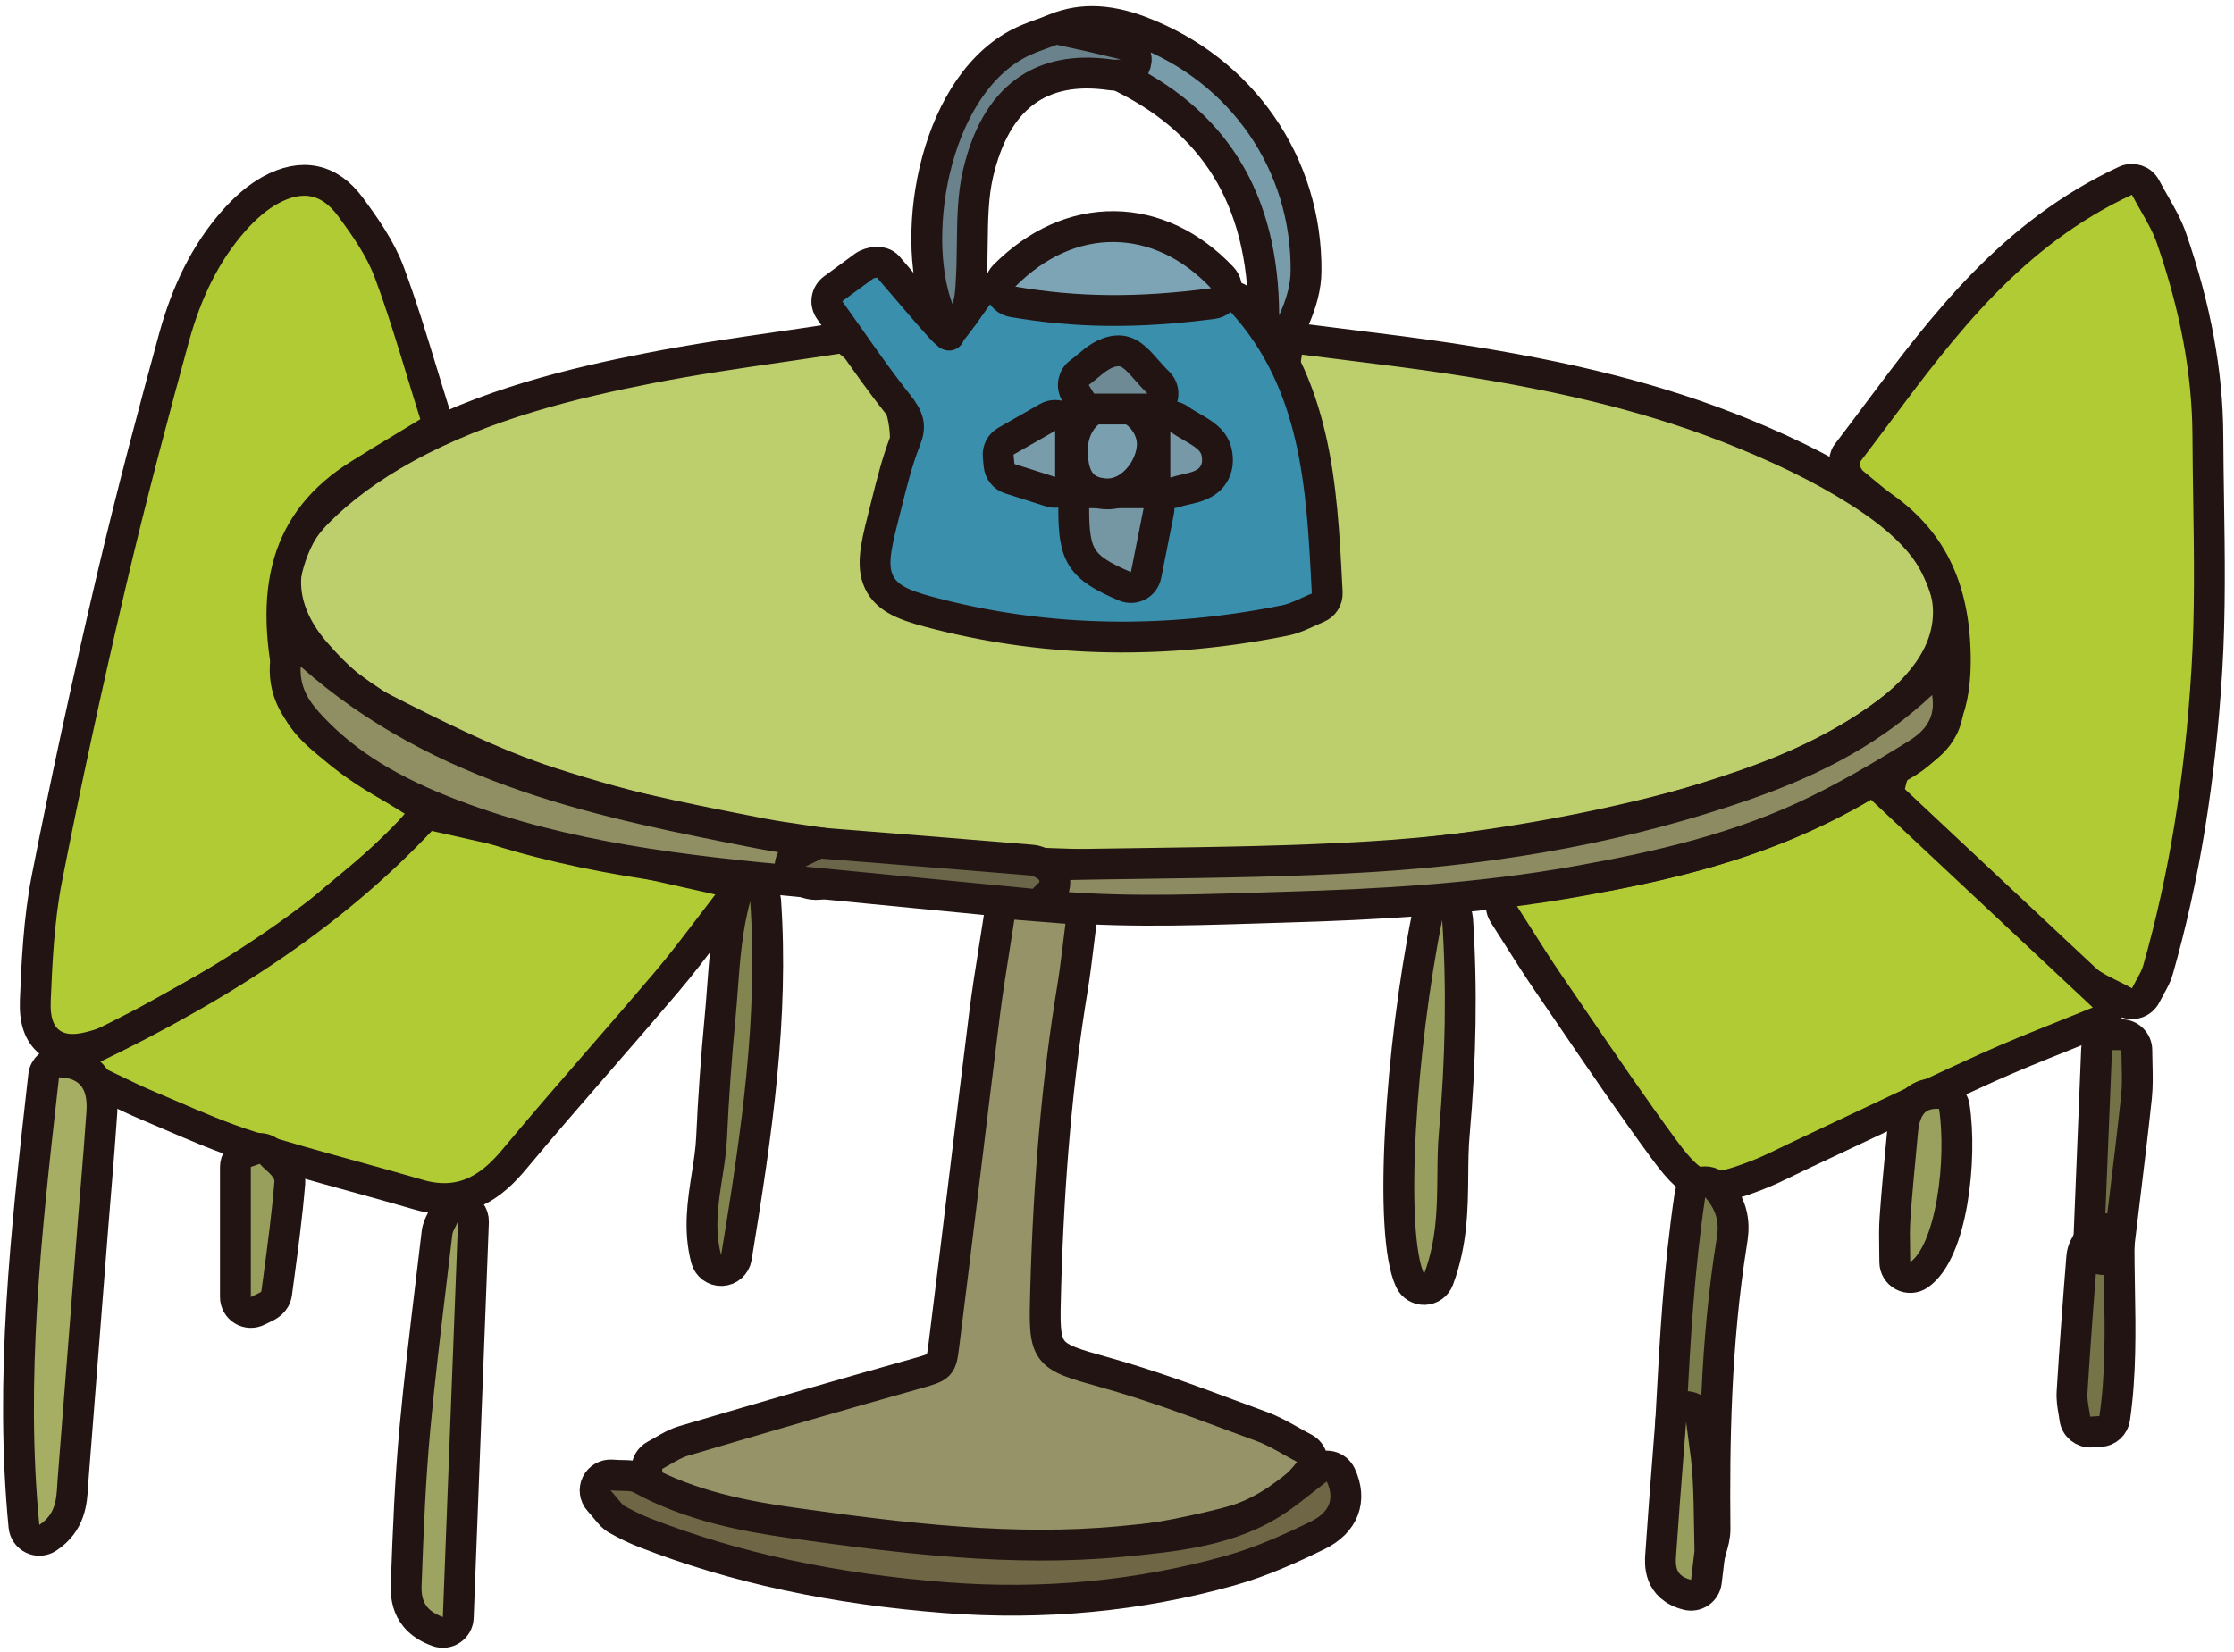
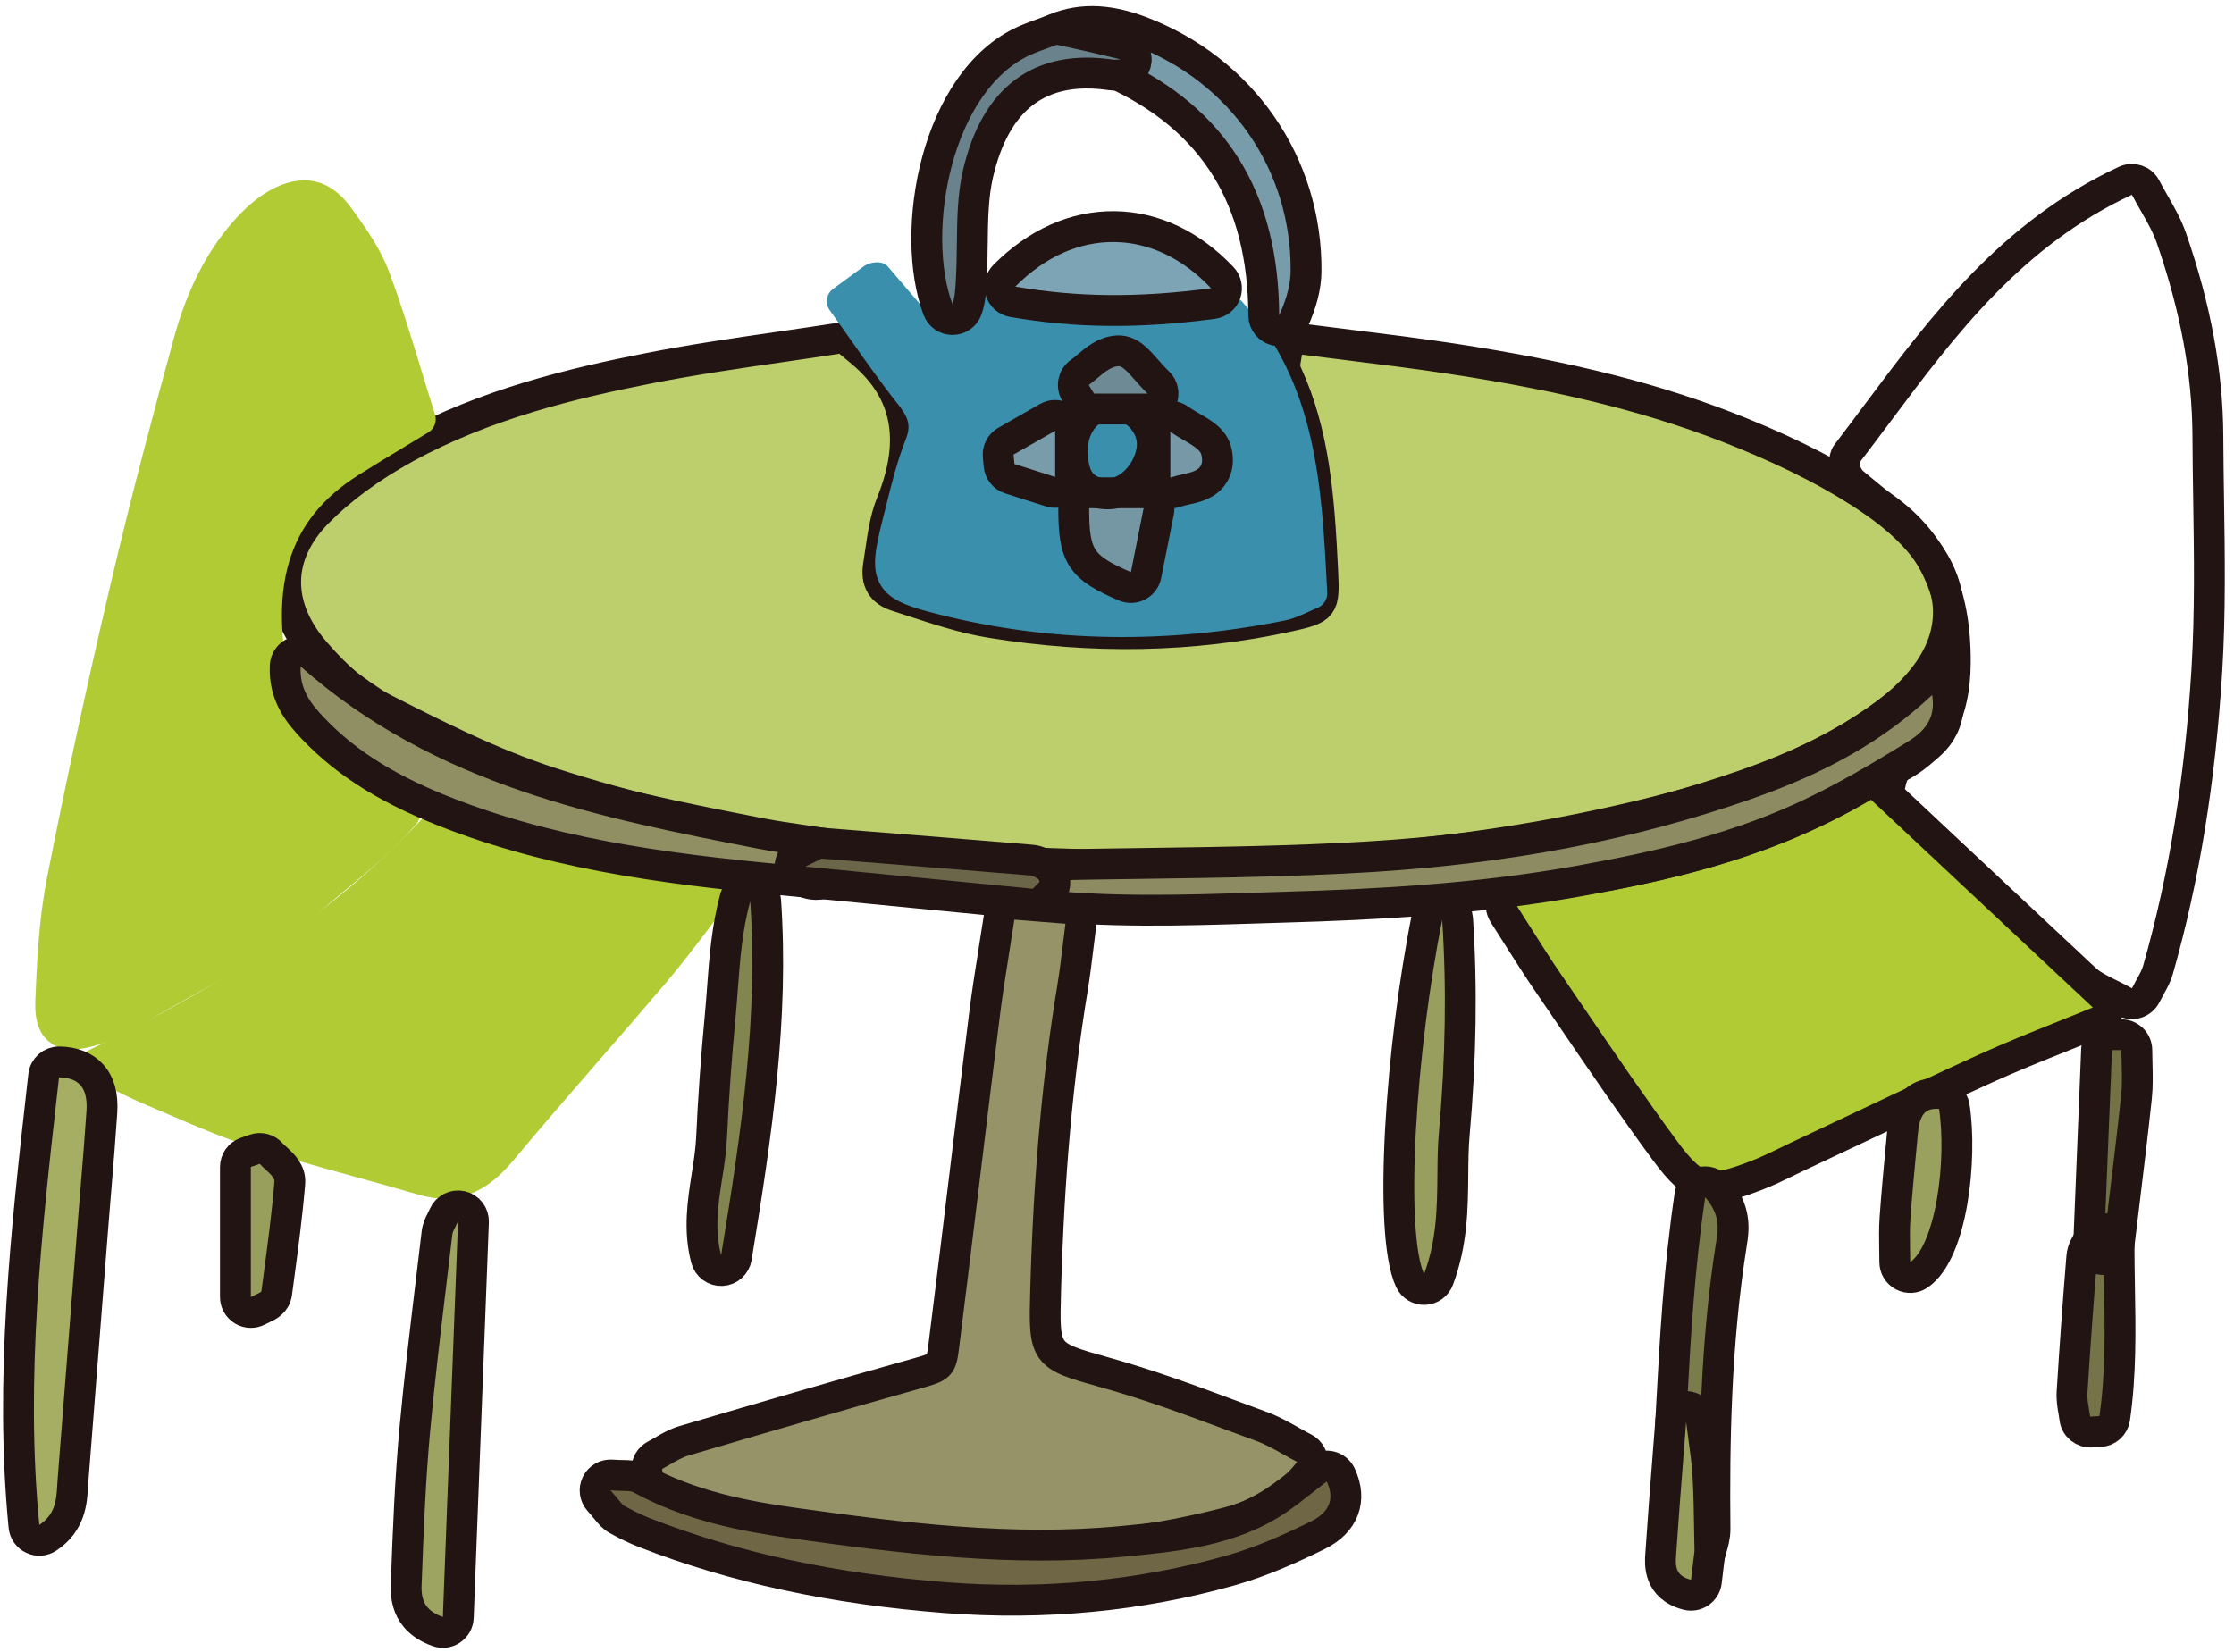
<svg xmlns="http://www.w3.org/2000/svg" width="169" height="125" viewBox="0 0 169 125" fill="none">
  <path d="M98.64 25.674L102.095 26.108C104.655 26.426 107.216 26.743 109.766 27.131C118.816 28.507 125.606 30.243 131.778 32.758C135.77 34.383 139.008 36.067 141.676 37.904C145.499 40.535 147.423 43.391 147.395 46.392C147.367 49.423 145.355 52.282 141.415 54.888C135.862 58.563 129.572 60.391 124.152 61.694C111.783 64.668 98.534 65.856 82.455 65.432C66.395 65.008 53.436 63.036 41.676 59.226C37.148 57.759 32.891 55.591 28.775 53.494C27.14 52.662 25.517 51.294 23.814 49.312C20.792 45.799 20.88 41.944 24.058 38.74C25.815 36.968 28.031 35.339 30.647 33.899C36.672 30.582 43.368 28.982 49.123 27.855C52.464 27.2 55.839 26.711 59.102 26.238C60.527 26.031 61.935 25.827 63.319 25.612C63.651 25.56 63.988 25.654 64.246 25.868L64.74 26.28L65.255 26.712C68.648 29.604 69.365 33.312 67.448 38.05C66.975 39.216 66.784 40.535 66.583 41.932L66.451 42.816C66.269 43.994 66.712 44.736 67.807 45.09L68.952 45.463C70.909 46.106 72.932 46.77 74.927 47.096C82.712 48.368 90.297 48.212 97.469 46.634C100.12 46.05 100.192 45.955 100.064 43.267C99.79 37.519 99.413 32.763 97.332 28.247C97.133 27.819 97.206 27.432 97.263 27.123L97.332 26.694C97.368 26.384 97.527 26.102 97.773 25.91C98.019 25.719 98.331 25.634 98.64 25.674Z" fill="#BDCE6C" />
  <path d="M98.64 25.674L102.095 26.108C104.655 26.426 107.216 26.743 109.766 27.131C118.816 28.507 125.606 30.243 131.778 32.758C135.77 34.383 139.008 36.067 141.676 37.904C145.499 40.535 147.423 43.391 147.395 46.392C147.367 49.423 145.355 52.282 141.415 54.888C135.862 58.563 129.572 60.391 124.152 61.694C111.783 64.668 98.534 65.856 82.455 65.432C66.395 65.008 53.436 63.036 41.676 59.226C37.148 57.759 32.891 55.591 28.775 53.494C27.14 52.662 25.517 51.294 23.814 49.312C20.792 45.799 20.88 41.944 24.058 38.74C25.815 36.968 28.031 35.339 30.647 33.899C36.672 30.582 43.368 28.982 49.123 27.855C52.464 27.2 55.839 26.711 59.102 26.238C60.527 26.031 61.935 25.827 63.319 25.612C63.651 25.56 63.988 25.654 64.246 25.868L64.74 26.28L65.255 26.712C68.648 29.604 69.365 33.312 67.448 38.05C66.975 39.216 66.784 40.535 66.583 41.932L66.451 42.816C66.269 43.994 66.712 44.736 67.807 45.09L68.952 45.463C70.909 46.106 72.932 46.77 74.927 47.096C82.712 48.368 90.297 48.212 97.469 46.634C100.12 46.05 100.192 45.955 100.064 43.267C99.79 37.519 99.413 32.763 97.332 28.247C97.133 27.819 97.206 27.432 97.263 27.123L97.332 26.694C97.368 26.384 97.527 26.102 97.773 25.91C98.019 25.719 98.331 25.634 98.64 25.674Z" stroke="#221413" stroke-width="2.333" stroke-miterlimit="10" stroke-linecap="round" stroke-linejoin="round" />
-   <path d="M162.31 14.194C162.544 14.638 162.778 15.049 163.002 15.441C163.492 16.298 163.953 17.108 164.265 18.009C166.1 23.305 167.002 28.2 167.024 32.97C167.03 34.57 167.056 36.172 167.08 37.774C167.144 42.005 167.21 46.381 166.948 50.686C166.44 59.014 165.229 66.441 163.248 73.39C163.125 73.82 162.928 74.18 162.697 74.596L162.322 75.299C162.178 75.585 161.924 75.798 161.618 75.891C161.313 75.984 160.982 75.948 160.705 75.79C160.368 75.598 160.025 75.43 159.69 75.265C158.901 74.874 158.084 74.472 157.401 73.842C153.837 70.555 150.317 67.221 146.824 63.913L143.296 60.574C142.974 60.272 142.852 59.813 142.98 59.39C143.102 58.833 143.217 58.285 143.764 57.983C146.614 56.414 147.894 53.992 147.918 50.13C147.949 44.765 146.24 41.041 142.538 38.406C141.909 37.958 141.313 37.462 140.72 36.964L140.122 36.468C139.965 36.338 139.737 35.962 139.664 35.772C139.521 35.394 139.46 34.666 139.706 34.346C140.47 33.349 141.225 32.34 141.98 31.329C146.994 24.619 152.181 17.682 160.785 13.678C161.35 13.415 162.021 13.643 162.31 14.194Z" fill="#B0CB34" />
  <path d="M162.31 14.194C162.544 14.638 162.778 15.049 163.002 15.441C163.492 16.298 163.953 17.108 164.265 18.009C166.1 23.305 167.002 28.2 167.024 32.97C167.03 34.57 167.056 36.172 167.08 37.774C167.144 42.005 167.21 46.381 166.948 50.686C166.44 59.014 165.229 66.441 163.248 73.39C163.125 73.82 162.928 74.18 162.697 74.596L162.322 75.299C162.178 75.585 161.924 75.798 161.618 75.891C161.313 75.984 160.982 75.948 160.705 75.79C160.368 75.598 160.025 75.43 159.69 75.265C158.901 74.874 158.084 74.472 157.401 73.842C153.837 70.555 150.317 67.221 146.824 63.913L143.296 60.574C142.974 60.272 142.852 59.813 142.98 59.39C143.102 58.833 143.217 58.285 143.764 57.983C146.614 56.414 147.894 53.992 147.918 50.13C147.949 44.765 146.24 41.041 142.538 38.406C141.909 37.958 141.313 37.462 140.72 36.964L140.122 36.468C139.965 36.338 139.737 35.962 139.664 35.772C139.521 35.394 139.46 34.666 139.706 34.346C140.47 33.349 141.225 32.34 141.98 31.329C146.994 24.619 152.181 17.682 160.785 13.678C161.35 13.415 162.021 13.643 162.31 14.194Z" stroke="#221413" stroke-width="2.333" stroke-miterlimit="10" stroke-linecap="round" stroke-linejoin="round" />
  <path d="M32.403 32.715L30.63 33.79C29.419 34.521 28.258 35.221 27.111 35.945C21.699 39.358 20.173 44.537 22.161 52.734C22.627 54.657 24.471 56.018 26.255 57.334L26.947 57.849C27.791 58.484 28.701 59.032 29.694 59.632C30.19 59.932 30.705 60.242 31.243 60.582C31.529 60.762 31.722 61.057 31.774 61.392C31.825 61.725 31.729 62.065 31.51 62.324C29.919 64.2 28.086 65.722 26.313 67.194C25.627 67.762 24.945 68.329 24.278 68.914C21.182 71.634 17.618 73.624 14.171 75.548C12.778 76.325 11.385 77.102 10.022 77.928C9.167 78.445 8.15 78.858 6.91 79.192C5.535 79.559 4.497 79.442 3.733 78.832C2.957 78.21 2.609 77.188 2.671 75.706C2.783 73.001 2.925 69.634 3.547 66.462C4.938 59.383 6.517 52.086 8.375 44.154C9.962 37.376 11.762 30.67 13.153 25.585C14.141 21.973 15.602 19.093 17.623 16.778C18.555 15.71 19.507 14.905 20.451 14.386C22.835 13.074 24.929 13.509 26.503 15.645C27.623 17.163 28.774 18.797 29.443 20.591C30.377 23.094 31.167 25.692 31.933 28.205C32.254 29.256 32.575 30.31 32.909 31.367C33.07 31.88 32.862 32.437 32.403 32.715Z" fill="#B0CB34" />
-   <path d="M32.403 32.715L30.63 33.79C29.419 34.521 28.258 35.221 27.111 35.945C21.699 39.358 20.173 44.537 22.161 52.734C22.627 54.657 24.471 56.018 26.255 57.334L26.947 57.849C27.791 58.484 28.701 59.032 29.694 59.632C30.19 59.932 30.705 60.242 31.243 60.582C31.529 60.762 31.722 61.057 31.774 61.392C31.825 61.725 31.729 62.065 31.51 62.324C29.919 64.2 28.086 65.722 26.313 67.194C25.627 67.762 24.945 68.329 24.278 68.914C21.182 71.634 17.618 73.624 14.171 75.548C12.778 76.325 11.385 77.102 10.022 77.928C9.167 78.445 8.15 78.858 6.91 79.192C5.535 79.559 4.497 79.442 3.733 78.832C2.957 78.21 2.609 77.188 2.671 75.706C2.783 73.001 2.925 69.634 3.547 66.462C4.938 59.383 6.517 52.086 8.375 44.154C9.962 37.376 11.762 30.67 13.153 25.585C14.141 21.973 15.602 19.093 17.623 16.778C18.555 15.71 19.507 14.905 20.451 14.386C22.835 13.074 24.929 13.509 26.503 15.645C27.623 17.163 28.774 18.797 29.443 20.591C30.377 23.094 31.167 25.692 31.933 28.205C32.254 29.256 32.575 30.31 32.909 31.367C33.07 31.88 32.862 32.437 32.403 32.715Z" stroke="#221413" stroke-width="2.333" stroke-miterlimit="10" stroke-linecap="round" stroke-linejoin="round" />
  <path d="M114.576 67.371C124.84 65.937 133.252 64.051 140.946 59.503C141.392 59.239 141.958 59.3 142.337 59.655L149.49 66.357L159.117 75.376C159.406 75.647 159.538 76.047 159.466 76.437C159.394 76.828 159.129 77.156 158.762 77.307L156.022 78.412C154.07 79.193 152.164 79.957 150.294 80.804C146.962 82.316 143.656 83.881 140.348 85.447L136.01 87.495L135.148 87.911C134.408 88.271 133.666 88.631 132.9 88.925C129.321 90.297 128.328 90.285 125.934 87.033C123.52 83.753 121.225 80.385 118.93 77.017L117.069 74.292C116.334 73.221 115.64 72.124 114.884 70.929L113.756 69.157C113.541 68.823 113.51 68.401 113.677 68.04C113.842 67.677 114.181 67.425 114.576 67.371Z" fill="#B0CB34" />
  <path d="M114.576 67.371C124.84 65.937 133.252 64.051 140.946 59.503C141.392 59.239 141.958 59.3 142.337 59.655L149.49 66.357L159.117 75.376C159.406 75.647 159.538 76.047 159.466 76.437C159.394 76.828 159.129 77.156 158.762 77.307L156.022 78.412C154.07 79.193 152.164 79.957 150.294 80.804C146.962 82.316 143.656 83.881 140.348 85.447L136.01 87.495L135.148 87.911C134.408 88.271 133.666 88.631 132.9 88.925C129.321 90.297 128.328 90.285 125.934 87.033C123.52 83.753 121.225 80.385 118.93 77.017L117.069 74.292C116.334 73.221 115.64 72.124 114.884 70.929L113.756 69.157C113.541 68.823 113.51 68.401 113.677 68.04C113.842 67.677 114.181 67.425 114.576 67.371Z" stroke="#221413" stroke-width="2.333" stroke-miterlimit="10" stroke-linecap="round" stroke-linejoin="round" />
  <path d="M6.728 79.454C17.593 74.235 25.566 68.711 31.817 62.07C32.1 61.77 32.52 61.641 32.921 61.731L49.796 65.515L54.37 66.542C54.761 66.629 55.078 66.91 55.213 67.286C55.349 67.662 55.282 68.081 55.037 68.395L53.64 70.221C52.59 71.602 51.533 72.994 50.404 74.326C48.749 76.278 47.07 78.21 45.392 80.142C43.216 82.649 41.038 85.154 38.914 87.703C37.416 89.503 35.236 91.435 31.669 90.391C30.024 89.91 28.37 89.454 26.718 88.997C24.08 88.269 21.442 87.539 18.836 86.711C16.786 86.059 14.794 85.202 12.868 84.371L11.128 83.629C10.248 83.258 9.388 82.842 8.369 82.347L6.733 81.559C6.326 81.367 6.068 80.958 6.066 80.509C6.065 80.059 6.322 79.649 6.728 79.454Z" fill="#B0CB34" />
-   <path d="M6.728 79.454C17.593 74.235 25.566 68.711 31.817 62.07C32.1 61.77 32.52 61.641 32.921 61.731L49.796 65.515L54.37 66.542C54.761 66.629 55.078 66.91 55.213 67.286C55.349 67.662 55.282 68.081 55.037 68.395L53.64 70.221C52.59 71.602 51.533 72.994 50.404 74.326C48.749 76.278 47.07 78.21 45.392 80.142C43.216 82.649 41.038 85.154 38.914 87.703C37.416 89.503 35.236 91.435 31.669 90.391C30.024 89.91 28.37 89.454 26.718 88.997C24.08 88.269 21.442 87.539 18.836 86.711C16.786 86.059 14.794 85.202 12.868 84.371L11.128 83.629C10.248 83.258 9.388 82.842 8.369 82.347L6.733 81.559C6.326 81.367 6.068 80.958 6.066 80.509C6.065 80.059 6.322 79.649 6.728 79.454Z" stroke="#221413" stroke-width="2.333" stroke-miterlimit="10" stroke-linecap="round" stroke-linejoin="round" />
  <path d="M99.048 111.326C97.077 113.867 94.573 114.764 92.612 115.263C86.05 116.93 79.63 117.495 73.53 116.944C67.374 116.39 61.357 115.527 56.282 114.758C54.704 114.519 53.19 114.015 51.726 113.528C51.081 113.314 50.437 113.099 49.789 112.908C49.308 112.767 48.97 112.332 48.953 111.831L48.93 111.18C48.914 110.731 49.158 110.312 49.557 110.104L50.124 109.784C50.597 109.506 51.133 109.192 51.748 109.011C57.58 107.291 63.417 105.587 69.27 103.944C71.197 103.403 71.197 103.403 71.405 101.762C71.965 97.319 72.505 92.872 73.045 88.427C73.518 84.528 73.993 80.631 74.48 76.734C74.684 75.103 74.941 73.479 75.208 71.799L75.582 69.408C75.674 68.803 76.217 68.372 76.828 68.42L78.354 68.542L80.693 68.727C81.012 68.751 81.305 68.907 81.506 69.155C81.708 69.403 81.798 69.723 81.757 70.04L81.561 71.616C81.429 72.696 81.306 73.71 81.14 74.715C80.006 81.58 79.341 89.05 79.105 97.55C78.965 102.547 78.965 102.547 83.585 103.838C86.973 104.787 90.016 105.918 92.957 107.012L95.441 107.93C96.185 108.2 96.885 108.588 97.641 109.014C97.968 109.198 98.305 109.388 98.666 109.576C98.972 109.736 99.192 110.024 99.265 110.362C99.34 110.699 99.26 111.052 99.048 111.326Z" fill="#959367" />
  <path d="M99.048 111.326C97.077 113.867 94.573 114.764 92.612 115.263C86.05 116.93 79.63 117.495 73.53 116.944C67.374 116.39 61.357 115.527 56.282 114.758C54.704 114.519 53.19 114.015 51.726 113.528C51.081 113.314 50.437 113.099 49.789 112.908C49.308 112.767 48.97 112.332 48.953 111.831L48.93 111.18C48.914 110.731 49.158 110.312 49.557 110.104L50.124 109.784C50.597 109.506 51.133 109.192 51.748 109.011C57.58 107.291 63.417 105.587 69.27 103.944C71.197 103.403 71.197 103.403 71.405 101.762C71.965 97.319 72.505 92.872 73.045 88.427C73.518 84.528 73.993 80.631 74.48 76.734C74.684 75.103 74.941 73.479 75.208 71.799L75.582 69.408C75.674 68.803 76.217 68.372 76.828 68.42L78.354 68.542L80.693 68.727C81.012 68.751 81.305 68.907 81.506 69.155C81.708 69.403 81.798 69.723 81.757 70.04L81.561 71.616C81.429 72.696 81.306 73.71 81.14 74.715C80.006 81.58 79.341 89.05 79.105 97.55C78.965 102.547 78.965 102.547 83.585 103.838C86.973 104.787 90.016 105.918 92.957 107.012L95.441 107.93C96.185 108.2 96.885 108.588 97.641 109.014C97.968 109.198 98.305 109.388 98.666 109.576C98.972 109.736 99.192 110.024 99.265 110.362C99.34 110.699 99.26 111.052 99.048 111.326Z" stroke="#221413" stroke-width="2.333" stroke-miterlimit="10" stroke-linecap="round" stroke-linejoin="round" />
  <path d="M63.027 21.852L65.341 20.154C65.831 19.792 66.755 19.695 67.154 20.156L68.385 21.592C69.302 22.667 70.205 23.726 71.138 24.758C71.602 25.271 71.781 25.351 71.799 25.358C71.638 25.351 71.81 25.253 72.238 24.713C72.653 24.191 73.035 23.643 73.433 23.079L74.015 22.256C74.311 21.844 74.842 21.671 75.326 21.829C80.866 23.647 86.362 23.384 92.91 22.43C93.294 22.373 93.679 22.512 93.941 22.797C99.59 28.984 99.991 36.808 100.379 44.376L100.403 44.844C100.429 45.342 100.137 45.799 99.675 45.986C99.425 46.087 99.186 46.197 98.954 46.304C98.402 46.557 97.833 46.82 97.191 46.948C88.218 48.755 79.431 48.604 71.075 46.5C68.855 45.941 67.345 45.484 66.622 44.27C65.894 43.05 66.202 41.548 66.795 39.22L67.053 38.192C67.459 36.556 67.879 34.865 68.517 33.249C68.911 32.247 68.778 31.647 67.921 30.573C66.683 29.021 65.539 27.396 64.338 25.687L62.77 23.474C62.397 22.953 62.511 22.231 63.027 21.852Z" fill="#3A8FAD" />
-   <path d="M63.027 21.852L65.341 20.154C65.831 19.792 66.755 19.695 67.154 20.156L68.385 21.592C69.302 22.667 70.205 23.726 71.138 24.758C71.602 25.271 71.781 25.351 71.799 25.358C71.638 25.351 71.81 25.253 72.238 24.713C72.653 24.191 73.035 23.643 73.433 23.079L74.015 22.256C74.311 21.844 74.842 21.671 75.326 21.829C80.866 23.647 86.362 23.384 92.91 22.43C93.294 22.373 93.679 22.512 93.941 22.797C99.59 28.984 99.991 36.808 100.379 44.376L100.403 44.844C100.429 45.342 100.137 45.799 99.675 45.986C99.425 46.087 99.186 46.197 98.954 46.304C98.402 46.557 97.833 46.82 97.191 46.948C88.218 48.755 79.431 48.604 71.075 46.5C68.855 45.941 67.345 45.484 66.622 44.27C65.894 43.05 66.202 41.548 66.795 39.22L67.053 38.192C67.459 36.556 67.879 34.865 68.517 33.249C68.911 32.247 68.778 31.647 67.921 30.573C66.683 29.021 65.539 27.396 64.338 25.687L62.77 23.474C62.397 22.953 62.511 22.231 63.027 21.852Z" stroke="#221413" stroke-width="2.333" stroke-miterlimit="10" stroke-linecap="round" stroke-linejoin="round" />
  <path d="M78.903 65.455C81.397 65.399 83.89 65.365 86.385 65.33C92.043 65.251 97.894 65.17 103.618 64.823C113.989 64.193 123.243 62.425 131.909 59.419C137.681 57.417 141.831 55.046 145.366 51.734C145.681 51.439 146.131 51.342 146.539 51.481C146.946 51.619 147.245 51.97 147.315 52.395C147.801 55.333 145.717 56.623 144.827 57.175C141.979 58.939 139.746 60.202 137.585 61.267C131.635 64.201 125.41 65.582 119.567 66.638C111.726 68.055 103.911 68.442 97.303 68.634L95.007 68.705C89.442 68.881 83.686 69.063 77.99 68.403C77.511 68.349 77.115 68.005 76.995 67.538C76.747 66.583 77.064 66.045 77.374 65.761C77.654 65.503 78.139 65.257 78.903 65.455Z" fill="#8D8B62" />
  <path d="M78.903 65.455C81.397 65.399 83.89 65.365 86.385 65.33C92.043 65.251 97.894 65.17 103.618 64.823C113.989 64.193 123.243 62.425 131.909 59.419C137.681 57.417 141.831 55.046 145.366 51.734C145.681 51.439 146.131 51.342 146.539 51.481C146.946 51.619 147.245 51.97 147.315 52.395C147.801 55.333 145.717 56.623 144.827 57.175C141.979 58.939 139.746 60.202 137.585 61.267C131.635 64.201 125.41 65.582 119.567 66.638C111.726 68.055 103.911 68.442 97.303 68.634L95.007 68.705C89.442 68.881 83.686 69.063 77.99 68.403C77.511 68.349 77.115 68.005 76.995 67.538C76.747 66.583 77.064 66.045 77.374 65.761C77.654 65.503 78.139 65.257 78.903 65.455Z" stroke="#221413" stroke-width="2.333" stroke-miterlimit="10" stroke-linecap="round" stroke-linejoin="round" />
  <path d="M46.273 111.601C46.637 111.628 46.919 111.633 47.145 111.637C47.634 111.645 48.057 111.653 48.489 111.889C52.229 113.94 56.386 114.728 59.961 115.228C68.398 116.411 76.649 117.408 84.802 116.632C88.933 116.24 93.205 115.833 96.705 113.42C97.35 112.975 97.966 112.489 98.627 111.969L99.658 111.165C99.938 110.949 100.301 110.873 100.645 110.957C100.987 111.041 101.275 111.276 101.425 111.596C102.31 113.491 101.659 115.199 99.682 116.165C97.755 117.107 95.459 118.161 93.037 118.84C86.17 120.764 78.945 121.452 71.562 120.883C63.022 120.224 55.561 118.615 48.754 115.961C48.047 115.685 47.361 115.345 46.697 114.976C46.361 114.789 46.161 114.547 45.885 114.211C45.749 114.045 45.57 113.828 45.314 113.539C44.998 113.184 44.93 112.673 45.141 112.247C45.351 111.821 45.799 111.567 46.273 111.601Z" fill="#6E6645" />
  <path d="M46.273 111.601C46.637 111.628 46.919 111.633 47.145 111.637C47.634 111.645 48.057 111.653 48.489 111.889C52.229 113.94 56.386 114.728 59.961 115.228C68.398 116.411 76.649 117.408 84.802 116.632C88.933 116.24 93.205 115.833 96.705 113.42C97.35 112.975 97.966 112.489 98.627 111.969L99.658 111.165C99.938 110.949 100.301 110.873 100.645 110.957C100.987 111.041 101.275 111.276 101.425 111.596C102.31 113.491 101.659 115.199 99.682 116.165C97.755 117.107 95.459 118.161 93.037 118.84C86.17 120.764 78.945 121.452 71.562 120.883C63.022 120.224 55.561 118.615 48.754 115.961C48.047 115.685 47.361 115.345 46.697 114.976C46.361 114.789 46.161 114.547 45.885 114.211C45.749 114.045 45.57 113.828 45.314 113.539C44.998 113.184 44.93 112.673 45.141 112.247C45.351 111.821 45.799 111.567 46.273 111.601Z" stroke="#221413" stroke-width="2.333" stroke-miterlimit="10" stroke-linecap="round" stroke-linejoin="round" />
  <path d="M1.813 115.49C0.725 104.316 1.986 93.107 3.205 82.267L3.305 81.383C3.372 80.786 3.881 80.338 4.481 80.347C5.533 80.362 6.354 80.682 6.92 81.295C7.53 81.956 7.788 82.888 7.705 84.143C7.58 86.039 7.424 87.934 7.268 89.827L7.04 92.622L6.089 104.762L5.525 111.975L5.497 112.406C5.428 113.59 5.334 115.212 3.618 116.348C3.277 116.575 2.842 116.606 2.473 116.43C2.104 116.254 1.853 115.898 1.813 115.49Z" fill="#A6AE64" />
  <path d="M1.813 115.49C0.725 104.316 1.986 93.107 3.205 82.267L3.305 81.383C3.372 80.786 3.881 80.338 4.481 80.347C5.533 80.362 6.354 80.682 6.92 81.295C7.53 81.956 7.788 82.888 7.705 84.143C7.58 86.039 7.424 87.934 7.268 89.827L7.04 92.622L6.089 104.762L5.525 111.975L5.497 112.406C5.428 113.59 5.334 115.212 3.618 116.348C3.277 116.575 2.842 116.606 2.473 116.43C2.104 116.254 1.853 115.898 1.813 115.49Z" stroke="#221413" stroke-width="2.333" stroke-miterlimit="10" stroke-linecap="round" stroke-linejoin="round" />
  <path d="M60.827 66.731C51.702 65.895 42.811 64.881 34.367 61.685C29.584 59.874 26.286 57.846 23.675 55.107C22.603 53.983 21.468 52.597 21.578 50.371C21.6 49.923 21.878 49.527 22.291 49.354C22.704 49.179 23.18 49.258 23.516 49.555C33.459 58.361 45.722 60.754 57.58 63.069C58.647 63.277 59.726 63.43 60.803 63.585L62.332 63.809C62.872 63.893 63.283 64.341 63.318 64.887C63.368 65.659 63.164 66.234 62.712 66.594C62.055 67.117 61.292 66.887 60.882 66.765C60.956 66.787 60.75 66.725 60.827 66.731Z" fill="#908E63" />
  <path d="M60.827 66.731C51.702 65.895 42.811 64.881 34.367 61.685C29.584 59.874 26.286 57.846 23.675 55.107C22.603 53.983 21.468 52.597 21.578 50.371C21.6 49.923 21.878 49.527 22.291 49.354C22.704 49.179 23.18 49.258 23.516 49.555C33.459 58.361 45.722 60.754 57.58 63.069C58.647 63.277 59.726 63.43 60.803 63.585L62.332 63.809C62.872 63.893 63.283 64.341 63.318 64.887C63.368 65.659 63.164 66.234 62.712 66.594C62.055 67.117 61.292 66.887 60.882 66.765C60.956 66.787 60.75 66.725 60.827 66.731Z" stroke="#221413" stroke-width="2.333" stroke-miterlimit="10" stroke-linecap="round" stroke-linejoin="round" />
  <path d="M91.77 22.965C86.131 23.711 81.455 23.669 76.608 22.832C76.179 22.758 75.828 22.451 75.696 22.036C75.563 21.622 75.674 21.168 75.98 20.859C78.436 18.392 81.319 17.108 84.316 17.145C87.288 17.181 90.106 18.517 92.464 21.007C92.766 21.326 92.863 21.785 92.716 22.199C92.57 22.612 92.204 22.908 91.77 22.965Z" fill="#7DA4B5" />
  <path d="M91.77 22.965C86.131 23.711 81.455 23.669 76.608 22.832C76.179 22.758 75.828 22.451 75.696 22.036C75.563 21.622 75.674 21.168 75.98 20.859C78.436 18.392 81.319 17.108 84.316 17.145C87.288 17.181 90.106 18.517 92.464 21.007C92.766 21.326 92.863 21.785 92.716 22.199C92.57 22.612 92.204 22.908 91.77 22.965Z" stroke="#221413" stroke-width="2.333" stroke-miterlimit="10" stroke-linecap="round" stroke-linejoin="round" />
  <path d="M79.461 2.331C81.509 1.38 83.665 1.392 86.246 2.364C93.95 5.269 98.878 12.403 98.801 20.535C98.79 21.681 98.484 22.889 97.834 24.336C97.609 24.837 97.065 25.113 96.528 25C95.99 24.886 95.605 24.413 95.602 23.864C95.565 15.044 91.868 9.055 84.298 5.555C83.874 5.28 83.456 5.317 82.796 5.4C81.716 5.536 80.082 5.74 78.972 4.023C78.789 3.739 78.737 3.389 78.832 3.065C78.925 2.741 79.154 2.473 79.461 2.331Z" fill="#799CAB" />
  <path d="M79.461 2.331C81.509 1.38 83.665 1.392 86.246 2.364C93.95 5.269 98.878 12.403 98.801 20.535C98.79 21.681 98.484 22.889 97.834 24.336C97.609 24.837 97.065 25.113 96.528 25C95.99 24.886 95.605 24.413 95.602 23.864C95.565 15.044 91.868 9.055 84.298 5.555C83.874 5.28 83.456 5.317 82.796 5.4C81.716 5.536 80.082 5.74 78.972 4.023C78.789 3.739 78.737 3.389 78.832 3.065C78.925 2.741 79.154 2.473 79.461 2.331Z" stroke="#221413" stroke-width="2.333" stroke-miterlimit="10" stroke-linecap="round" stroke-linejoin="round" />
  <path d="M110.264 69.528C110.604 74.643 110.52 80.115 110.014 85.792C109.922 86.812 109.914 87.846 109.905 88.896C109.882 91.416 109.858 94.022 108.822 96.803C108.658 97.243 108.246 97.542 107.777 97.562C107.308 97.58 106.872 97.316 106.673 96.891C104.997 93.315 105.986 79.164 107.956 69.375C108.072 68.803 108.593 68.403 109.177 68.442C109.76 68.48 110.225 68.944 110.264 69.528Z" fill="#989E5E" />
  <path d="M110.264 69.528C110.604 74.643 110.52 80.115 110.014 85.792C109.922 86.812 109.914 87.846 109.905 88.896C109.882 91.416 109.858 94.022 108.822 96.803C108.658 97.243 108.246 97.542 107.777 97.562C107.308 97.58 106.872 97.316 106.673 96.891C104.997 93.315 105.986 79.164 107.956 69.375C108.072 68.803 108.593 68.403 109.177 68.442C109.76 68.48 110.225 68.944 110.264 69.528Z" stroke="#221413" stroke-width="2.333" stroke-miterlimit="10" stroke-linecap="round" stroke-linejoin="round" />
  <path d="M33.109 123.442C30.592 122.544 30.691 120.57 30.739 119.62C30.879 115.76 31.035 111.89 31.384 108.108C31.727 104.396 32.172 100.695 32.616 96.994L33.059 93.287C33.103 92.904 33.252 92.61 33.396 92.323L33.581 91.938C33.807 91.424 34.364 91.143 34.911 91.268C35.457 91.394 35.837 91.89 35.816 92.45L35.304 105.795L34.667 122.387C34.652 122.759 34.463 123.1 34.155 123.308C33.848 123.518 33.459 123.567 33.109 123.442Z" fill="#9DA360" />
  <path d="M33.109 123.442C30.592 122.544 30.691 120.57 30.739 119.62C30.879 115.76 31.035 111.89 31.384 108.108C31.727 104.396 32.172 100.695 32.616 96.994L33.059 93.287C33.103 92.904 33.252 92.61 33.396 92.323L33.581 91.938C33.807 91.424 34.364 91.143 34.911 91.268C35.457 91.394 35.837 91.89 35.816 92.45L35.304 105.795L34.667 122.387C34.652 122.759 34.463 123.1 34.155 123.308C33.848 123.518 33.459 123.567 33.109 123.442Z" stroke="#221413" stroke-width="2.333" stroke-miterlimit="10" stroke-linecap="round" stroke-linejoin="round" />
  <path d="M57.918 68.116C58.53 76.97 57.278 85.6 55.706 95.156C55.616 95.698 55.159 96.106 54.608 96.132C54.059 96.157 53.566 95.796 53.426 95.264C52.844 93.054 53.172 90.962 53.488 88.94C53.636 87.993 53.787 87.046 53.83 86.096C53.966 83.118 54.182 80.053 54.474 76.985C54.543 76.261 54.598 75.534 54.651 74.808C54.819 72.538 54.994 70.192 55.63 67.886C55.78 67.338 56.304 66.978 56.871 67.036C57.436 67.092 57.879 67.549 57.918 68.116Z" fill="#828550" />
  <path d="M57.918 68.116C58.53 76.97 57.278 85.6 55.706 95.156C55.616 95.698 55.159 96.106 54.608 96.132C54.059 96.157 53.566 95.796 53.426 95.264C52.844 93.054 53.172 90.962 53.488 88.94C53.636 87.993 53.787 87.046 53.83 86.096C53.966 83.118 54.182 80.053 54.474 76.985C54.543 76.261 54.598 75.534 54.651 74.808C54.819 72.538 54.994 70.192 55.63 67.886C55.78 67.338 56.304 66.978 56.871 67.036C57.436 67.092 57.879 67.549 57.918 68.116Z" stroke="#221413" stroke-width="2.333" stroke-miterlimit="10" stroke-linecap="round" stroke-linejoin="round" />
  <path d="M126.391 107.528L126.457 106.287C126.729 101.257 127.009 96.056 127.844 90.413C127.912 89.96 128.237 89.588 128.677 89.463C129.117 89.336 129.591 89.48 129.887 89.828C131.384 91.588 131.149 93.061 130.995 94.036C129.775 101.683 129.675 109.259 129.739 115.663C129.745 116.233 129.595 116.748 129.463 117.2L129.329 117.691C129.235 118.111 128.915 118.445 128.499 118.559C128.081 118.672 127.637 118.545 127.341 118.231C125.923 116.72 126.144 114.988 126.323 113.596C126.356 113.333 126.389 113.072 126.411 112.816L126.448 112.361C126.581 110.779 126.708 109.283 126.412 107.823C126.392 107.727 126.385 107.627 126.391 107.528Z" fill="#7A7C4C" />
  <path d="M126.391 107.528L126.457 106.287C126.729 101.257 127.009 96.056 127.844 90.413C127.912 89.96 128.237 89.588 128.677 89.463C129.117 89.336 129.591 89.48 129.887 89.828C131.384 91.588 131.149 93.061 130.995 94.036C129.775 101.683 129.675 109.259 129.739 115.663C129.745 116.233 129.595 116.748 129.463 117.2L129.329 117.691C129.235 118.111 128.915 118.445 128.499 118.559C128.081 118.672 127.637 118.545 127.341 118.231C125.923 116.72 126.144 114.988 126.323 113.596C126.356 113.333 126.389 113.072 126.411 112.816L126.448 112.361C126.581 110.779 126.708 109.283 126.412 107.823C126.392 107.727 126.385 107.627 126.391 107.528Z" stroke="#221413" stroke-width="2.333" stroke-miterlimit="10" stroke-linecap="round" stroke-linejoin="round" />
  <path d="M143.34 95.492L143.328 94.501C143.315 93.721 143.302 92.941 143.356 92.166C143.487 90.297 143.664 88.429 143.842 86.562L143.94 85.516C144.172 83.062 145.61 82.651 146.776 82.738C147.318 82.779 147.759 83.188 147.842 83.725C148.447 87.656 147.687 94.74 145.163 96.457C144.806 96.7 144.343 96.725 143.962 96.522C143.579 96.321 143.34 95.924 143.34 95.492Z" fill="#9AA15F" />
  <path d="M143.34 95.492L143.328 94.501C143.315 93.721 143.302 92.941 143.356 92.166C143.487 90.297 143.664 88.429 143.842 86.562L143.94 85.516C144.172 83.062 145.61 82.651 146.776 82.738C147.318 82.779 147.759 83.188 147.842 83.725C148.447 87.656 147.687 94.74 145.163 96.457C144.806 96.7 144.343 96.725 143.962 96.522C143.579 96.321 143.34 95.924 143.34 95.492Z" stroke="#221413" stroke-width="2.333" stroke-miterlimit="10" stroke-linecap="round" stroke-linejoin="round" />
  <path d="M80.201 2.248L80.898 2.4L82.49 2.751L84.301 3.179L85.057 3.359C85.628 3.495 86.008 4.031 85.949 4.614C85.889 5.196 85.406 5.644 84.821 5.66C84.512 5.683 84.277 5.7 84.016 5.663C78.696 4.891 75.323 7.404 73.988 13.131C73.597 14.811 73.575 16.591 73.552 18.475C73.541 19.326 73.531 20.176 73.485 21.019C73.442 21.92 73.408 22.642 73.159 23.383C73.002 23.851 72.568 24.169 72.073 24.177C71.58 24.187 71.135 23.883 70.961 23.422C68.751 17.527 70.811 6.064 77.52 3.066C77.98 2.86 78.456 2.688 78.932 2.518L79.54 2.296C79.752 2.216 79.981 2.2 80.201 2.248Z" fill="#69828B" />
  <path d="M80.201 2.248L80.898 2.4L82.49 2.751L84.301 3.179L85.057 3.359C85.628 3.495 86.008 4.031 85.949 4.614C85.889 5.196 85.406 5.644 84.821 5.66C84.512 5.683 84.277 5.7 84.016 5.663C78.696 4.891 75.323 7.404 73.988 13.131C73.597 14.811 73.575 16.591 73.552 18.475C73.541 19.326 73.531 20.176 73.485 21.019C73.442 21.92 73.408 22.642 73.159 23.383C73.002 23.851 72.568 24.169 72.073 24.177C71.58 24.187 71.135 23.883 70.961 23.422C68.751 17.527 70.811 6.064 77.52 3.066C77.98 2.86 78.456 2.688 78.932 2.518L79.54 2.296C79.752 2.216 79.981 2.2 80.201 2.248Z" stroke="#221413" stroke-width="2.333" stroke-miterlimit="10" stroke-linecap="round" stroke-linejoin="round" />
  <path d="M60.413 64.524L61.633 63.918C61.822 63.823 62.034 63.782 62.246 63.799L65.005 64.019C69.352 64.367 73.698 64.714 78.044 65.078C78.51 65.118 78.869 65.34 79.106 65.487C79.41 65.675 79.736 66.064 79.777 66.419C79.818 66.772 79.82 67.199 79.568 67.451L78.948 68.07C78.701 68.315 78.357 68.439 78.01 68.404L69.21 67.547L60.82 66.73C60.301 66.679 59.88 66.292 59.785 65.78C59.69 65.268 59.948 64.756 60.413 64.524Z" fill="#6B6649" />
  <path d="M60.413 64.524L61.633 63.918C61.822 63.823 62.034 63.782 62.246 63.799L65.005 64.019C69.352 64.367 73.698 64.714 78.044 65.078C78.51 65.118 78.869 65.34 79.106 65.487C79.41 65.675 79.736 66.064 79.777 66.419C79.818 66.772 79.82 67.199 79.568 67.451L78.948 68.07C78.701 68.315 78.357 68.439 78.01 68.404L69.21 67.547L60.82 66.73C60.301 66.679 59.88 66.292 59.785 65.78C59.69 65.268 59.948 64.756 60.413 64.524Z" stroke="#221413" stroke-width="2.333" stroke-miterlimit="10" stroke-linecap="round" stroke-linejoin="round" />
  <path d="M17.809 98.136V88.294C17.809 87.798 18.122 87.355 18.591 87.192L19.263 86.958C19.715 86.8 20.217 86.934 20.529 87.296C20.625 87.407 20.751 87.518 20.877 87.631C21.347 88.059 21.993 88.647 21.922 89.503C21.722 91.935 21.397 94.355 21.073 96.775L20.929 97.847C20.834 98.554 20.246 98.823 19.929 98.969L19.53 99.163C19.169 99.358 18.73 99.349 18.378 99.138C18.025 98.928 17.809 98.547 17.809 98.136Z" fill="#989E5C" />
  <path d="M17.809 98.136V88.294C17.809 87.798 18.122 87.355 18.591 87.192L19.263 86.958C19.715 86.8 20.217 86.934 20.529 87.296C20.625 87.407 20.751 87.518 20.877 87.631C21.347 88.059 21.993 88.647 21.922 89.503C21.722 91.935 21.397 94.355 21.073 96.775L20.929 97.847C20.834 98.554 20.246 98.823 19.929 98.969L19.53 99.163C19.169 99.358 18.73 99.349 18.378 99.138C18.025 98.928 17.809 98.547 17.809 98.136Z" stroke="#221413" stroke-width="2.333" stroke-miterlimit="10" stroke-linecap="round" stroke-linejoin="round" />
  <path d="M128.712 107.452L128.877 108.7C129.012 109.677 129.147 110.654 129.204 111.636C129.283 112.984 129.304 114.336 129.325 115.688L129.356 117.406L129.085 119.676C129.044 120.008 128.861 120.306 128.584 120.494C128.308 120.684 127.963 120.744 127.639 120.661C125.447 120.1 125.58 118.302 125.631 117.626C125.803 115.042 125.995 112.59 126.187 110.136L126.391 107.504C126.436 106.906 126.928 106.44 127.528 106.426C128.127 106.413 128.639 106.856 128.712 107.452Z" fill="#989E5C" />
  <path d="M128.712 107.452L128.877 108.7C129.012 109.677 129.147 110.654 129.204 111.636C129.283 112.984 129.304 114.336 129.325 115.688L129.356 117.406L129.085 119.676C129.044 120.008 128.861 120.306 128.584 120.494C128.308 120.684 127.963 120.744 127.639 120.661C125.447 120.1 125.58 118.302 125.631 117.626C125.803 115.042 125.995 112.59 126.187 110.136L126.391 107.504C126.436 106.906 126.928 106.44 127.528 106.426C128.127 106.413 128.639 106.856 128.712 107.452Z" stroke="#221413" stroke-width="2.333" stroke-miterlimit="10" stroke-linecap="round" stroke-linejoin="round" />
  <path d="M160.302 94.119C160.301 95.211 160.321 96.304 160.339 97.397C160.397 100.641 160.455 103.996 159.974 107.311C159.894 107.859 159.441 108.275 158.889 108.308L158.205 108.349C157.59 108.387 157.035 107.94 156.961 107.328L156.881 106.816C156.803 106.368 156.715 105.86 156.75 105.32C156.962 101.908 157.209 98.497 157.487 95.091C157.531 94.553 157.799 94.14 157.994 93.837C157.733 94.339 158.011 94.723 158.458 95.068C158.809 95.34 159.267 95.375 159.667 95.179C160.066 94.983 160.302 94.564 160.302 94.119Z" fill="#747448" />
  <path d="M160.302 94.119C160.301 95.211 160.321 96.304 160.339 97.397C160.397 100.641 160.455 103.996 159.974 107.311C159.894 107.859 159.441 108.275 158.889 108.308L158.205 108.349C157.59 108.387 157.035 107.94 156.961 107.328L156.881 106.816C156.803 106.368 156.715 105.86 156.75 105.32C156.962 101.908 157.209 98.497 157.487 95.091C157.531 94.553 157.799 94.14 157.994 93.837C157.733 94.339 158.011 94.723 158.458 95.068C158.809 95.34 159.267 95.375 159.667 95.179C160.066 94.983 160.302 94.564 160.302 94.119Z" stroke="#221413" stroke-width="2.333" stroke-miterlimit="10" stroke-linecap="round" stroke-linejoin="round" />
  <path d="M158.008 94.099L158.024 93.717L158.605 79.406C158.63 78.78 159.149 78.285 159.776 78.287L160.484 78.289C161.128 78.29 161.648 78.813 161.648 79.456L161.668 80.507C161.69 81.347 161.71 82.188 161.622 83.016C161.334 85.721 161.005 88.422 160.676 91.123L160.296 94.256C160.348 93.814 160.145 93.381 159.772 93.138C159.42 92.91 158.992 92.903 158.62 93.096C158.246 93.288 158.025 93.68 158.008 94.099Z" fill="#727246" />
  <path d="M158.008 94.099L158.024 93.717L158.605 79.406C158.63 78.78 159.149 78.285 159.776 78.287L160.484 78.289C161.128 78.29 161.648 78.813 161.648 79.456L161.668 80.507C161.69 81.347 161.71 82.188 161.622 83.016C161.334 85.721 161.005 88.422 160.676 91.123L160.296 94.256C160.348 93.814 160.145 93.381 159.772 93.138C159.42 92.91 158.992 92.903 158.62 93.096C158.246 93.288 158.025 93.68 158.008 94.099Z" stroke="#221413" stroke-width="2.333" stroke-miterlimit="10" stroke-linecap="round" stroke-linejoin="round" />
  <path d="M85.093 44.359C81.763 42.928 81.22 42.1 81.227 38.451C81.227 37.807 81.749 37.285 82.393 37.285H86.513C86.863 37.285 87.193 37.443 87.415 37.712C87.636 37.981 87.725 38.337 87.657 38.679L87.373 40.108L86.697 43.513C86.629 43.859 86.409 44.155 86.097 44.319C85.785 44.483 85.417 44.497 85.093 44.359Z" fill="#7596A3" />
  <path d="M85.093 44.359C81.763 42.928 81.22 42.1 81.227 38.451C81.227 37.807 81.749 37.285 82.393 37.285H86.513C86.863 37.285 87.193 37.443 87.415 37.712C87.636 37.981 87.725 38.337 87.657 38.679L87.373 40.108L86.697 43.513C86.629 43.859 86.409 44.155 86.097 44.319C85.785 44.483 85.417 44.497 85.093 44.359Z" stroke="#221413" stroke-width="2.333" stroke-miterlimit="10" stroke-linecap="round" stroke-linejoin="round" />
-   <path d="M81.129 33.909C81.192 31.984 82.505 30.553 84.185 30.583C84.988 30.596 85.782 30.972 86.366 31.613C86.936 32.24 87.226 33.043 87.165 33.815C87.029 35.535 85.529 37.42 83.725 37.368C81.161 37.293 81.14 35.041 81.129 33.959C81.129 33.943 81.129 33.925 81.129 33.909Z" fill="#7AA0B0" />
  <path d="M81.129 33.909C81.192 31.984 82.505 30.553 84.185 30.583C84.988 30.596 85.782 30.972 86.366 31.613C86.936 32.24 87.226 33.043 87.165 33.815C87.029 35.535 85.529 37.42 83.725 37.368C81.161 37.293 81.14 35.041 81.129 33.959C81.129 33.943 81.129 33.925 81.129 33.909Z" stroke="#221413" stroke-width="2.333" stroke-miterlimit="10" stroke-linecap="round" stroke-linejoin="round" />
  <path d="M80.988 32.597V36.088C80.988 36.46 80.811 36.809 80.509 37.029C80.209 37.249 79.821 37.312 79.466 37.199L77.145 36.459L76.388 36.218C75.944 36.076 75.626 35.682 75.581 35.218L75.546 34.862L75.513 34.508C75.469 34.05 75.697 33.611 76.094 33.383L79.243 31.584C79.604 31.378 80.046 31.38 80.406 31.588C80.766 31.797 80.988 32.181 80.988 32.597Z" fill="#799CAB" />
  <path d="M80.988 32.597V36.088C80.988 36.46 80.811 36.809 80.509 37.029C80.209 37.249 79.821 37.312 79.466 37.199L77.145 36.459L76.388 36.218C75.944 36.076 75.626 35.682 75.581 35.218L75.546 34.862L75.513 34.508C75.469 34.05 75.697 33.611 76.094 33.383L79.243 31.584C79.604 31.378 80.046 31.38 80.406 31.588C80.766 31.797 80.988 32.181 80.988 32.597Z" stroke="#221413" stroke-width="2.333" stroke-miterlimit="10" stroke-linecap="round" stroke-linejoin="round" />
  <path d="M81.695 28.171C81.885 28.038 82.073 27.878 82.263 27.719C82.871 27.206 83.561 26.626 84.471 26.549C85.397 26.47 85.998 27.151 86.694 27.942C86.959 28.243 87.266 28.593 87.627 28.943C87.968 29.274 88.075 29.778 87.897 30.219C87.719 30.659 87.291 30.947 86.816 30.947H82.766C82.362 30.947 81.986 30.738 81.773 30.394L81.571 30.069L81.37 29.742C81.044 29.215 81.187 28.526 81.695 28.171Z" fill="#6D8A95" />
  <path d="M81.695 28.171C81.885 28.038 82.073 27.878 82.263 27.719C82.871 27.206 83.561 26.626 84.471 26.549C85.397 26.47 85.998 27.151 86.694 27.942C86.959 28.243 87.266 28.593 87.627 28.943C87.968 29.274 88.075 29.778 87.897 30.219C87.719 30.659 87.291 30.947 86.816 30.947H82.766C82.362 30.947 81.986 30.738 81.773 30.394L81.571 30.069L81.37 29.742C81.044 29.215 81.187 28.526 81.695 28.171Z" stroke="#221413" stroke-width="2.333" stroke-miterlimit="10" stroke-linecap="round" stroke-linejoin="round" />
  <path d="M87.367 36.134V32.666C87.367 32.229 87.611 31.829 88.001 31.629C88.39 31.429 88.858 31.462 89.213 31.717C89.531 31.945 89.863 32.136 90.168 32.313C90.981 32.781 91.819 33.266 92.027 34.182C92.178 34.842 92.102 35.418 91.802 35.894C91.311 36.673 90.447 36.866 89.684 37.037C89.433 37.094 89.166 37.152 88.909 37.238C88.552 37.36 88.16 37.302 87.854 37.082C87.549 36.864 87.367 36.51 87.367 36.134Z" fill="#7798A7" />
  <path d="M87.367 36.134V32.666C87.367 32.229 87.611 31.829 88.001 31.629C88.39 31.429 88.858 31.462 89.213 31.717C89.531 31.945 89.863 32.136 90.168 32.313C90.981 32.781 91.819 33.266 92.027 34.182C92.178 34.842 92.102 35.418 91.802 35.894C91.311 36.673 90.447 36.866 89.684 37.037C89.433 37.094 89.166 37.152 88.909 37.238C88.552 37.36 88.16 37.302 87.854 37.082C87.549 36.864 87.367 36.51 87.367 36.134Z" stroke="#221413" stroke-width="2.333" stroke-miterlimit="10" stroke-linecap="round" stroke-linejoin="round" />
</svg>